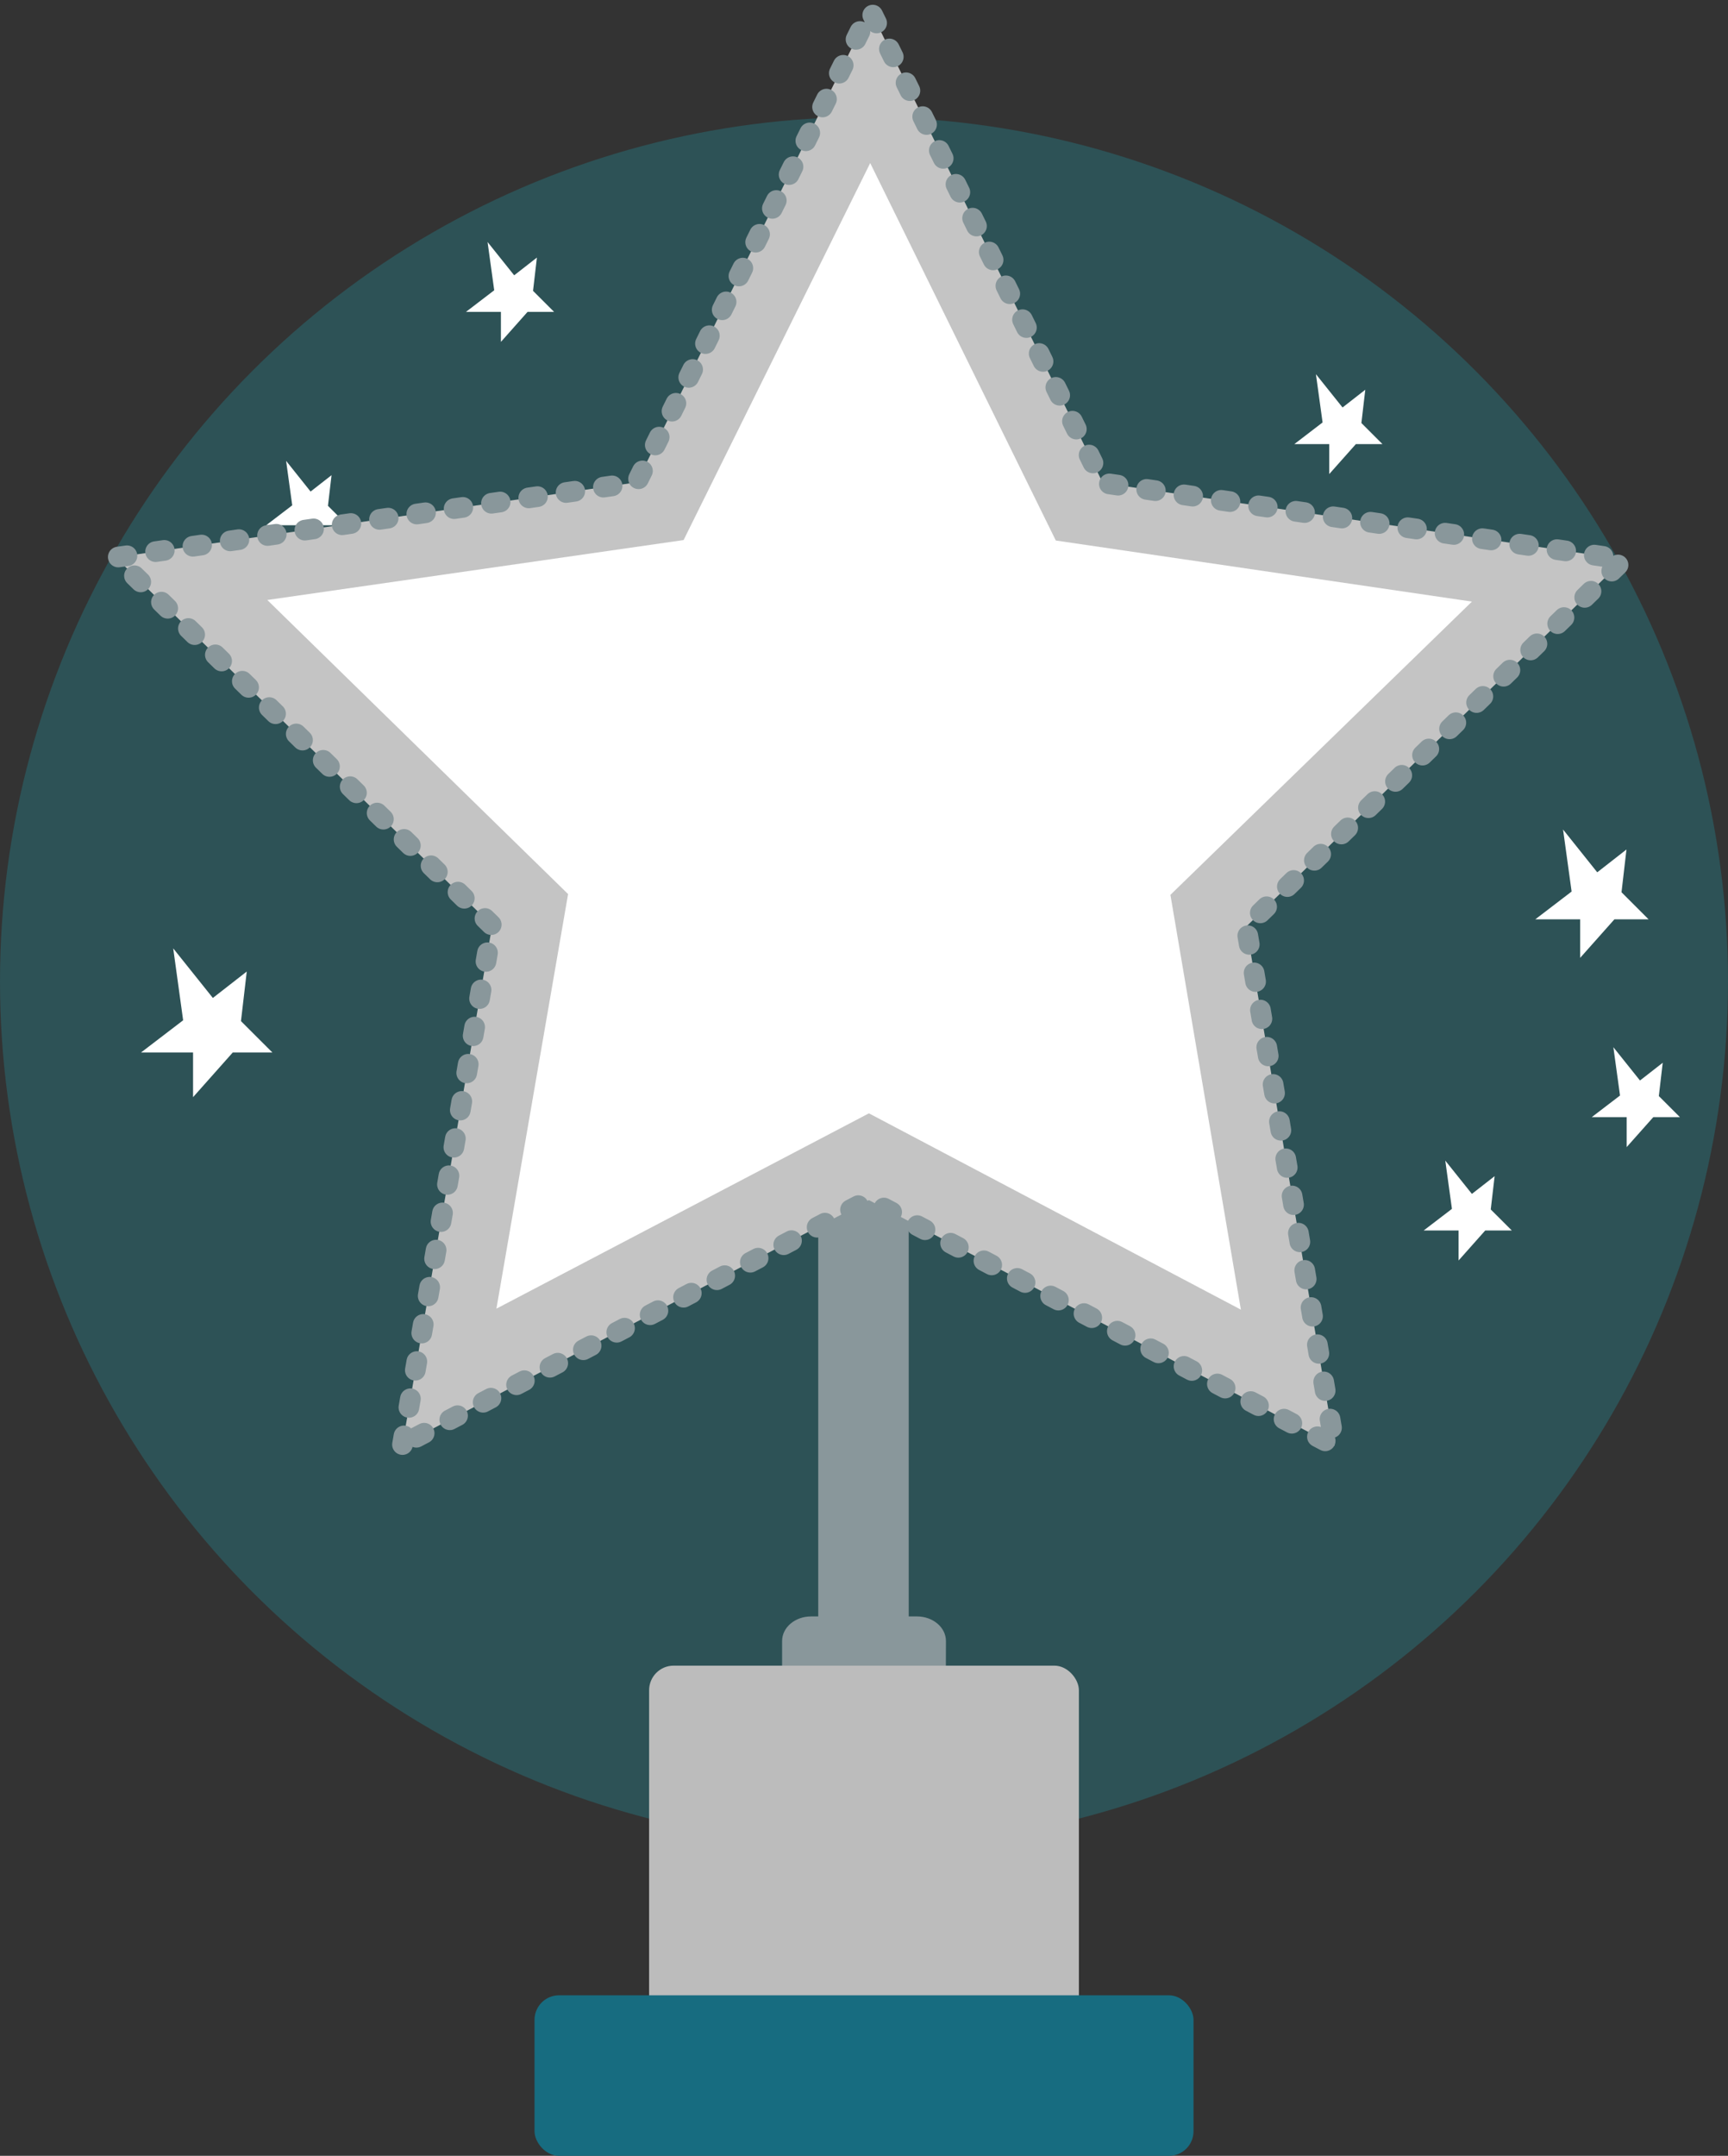
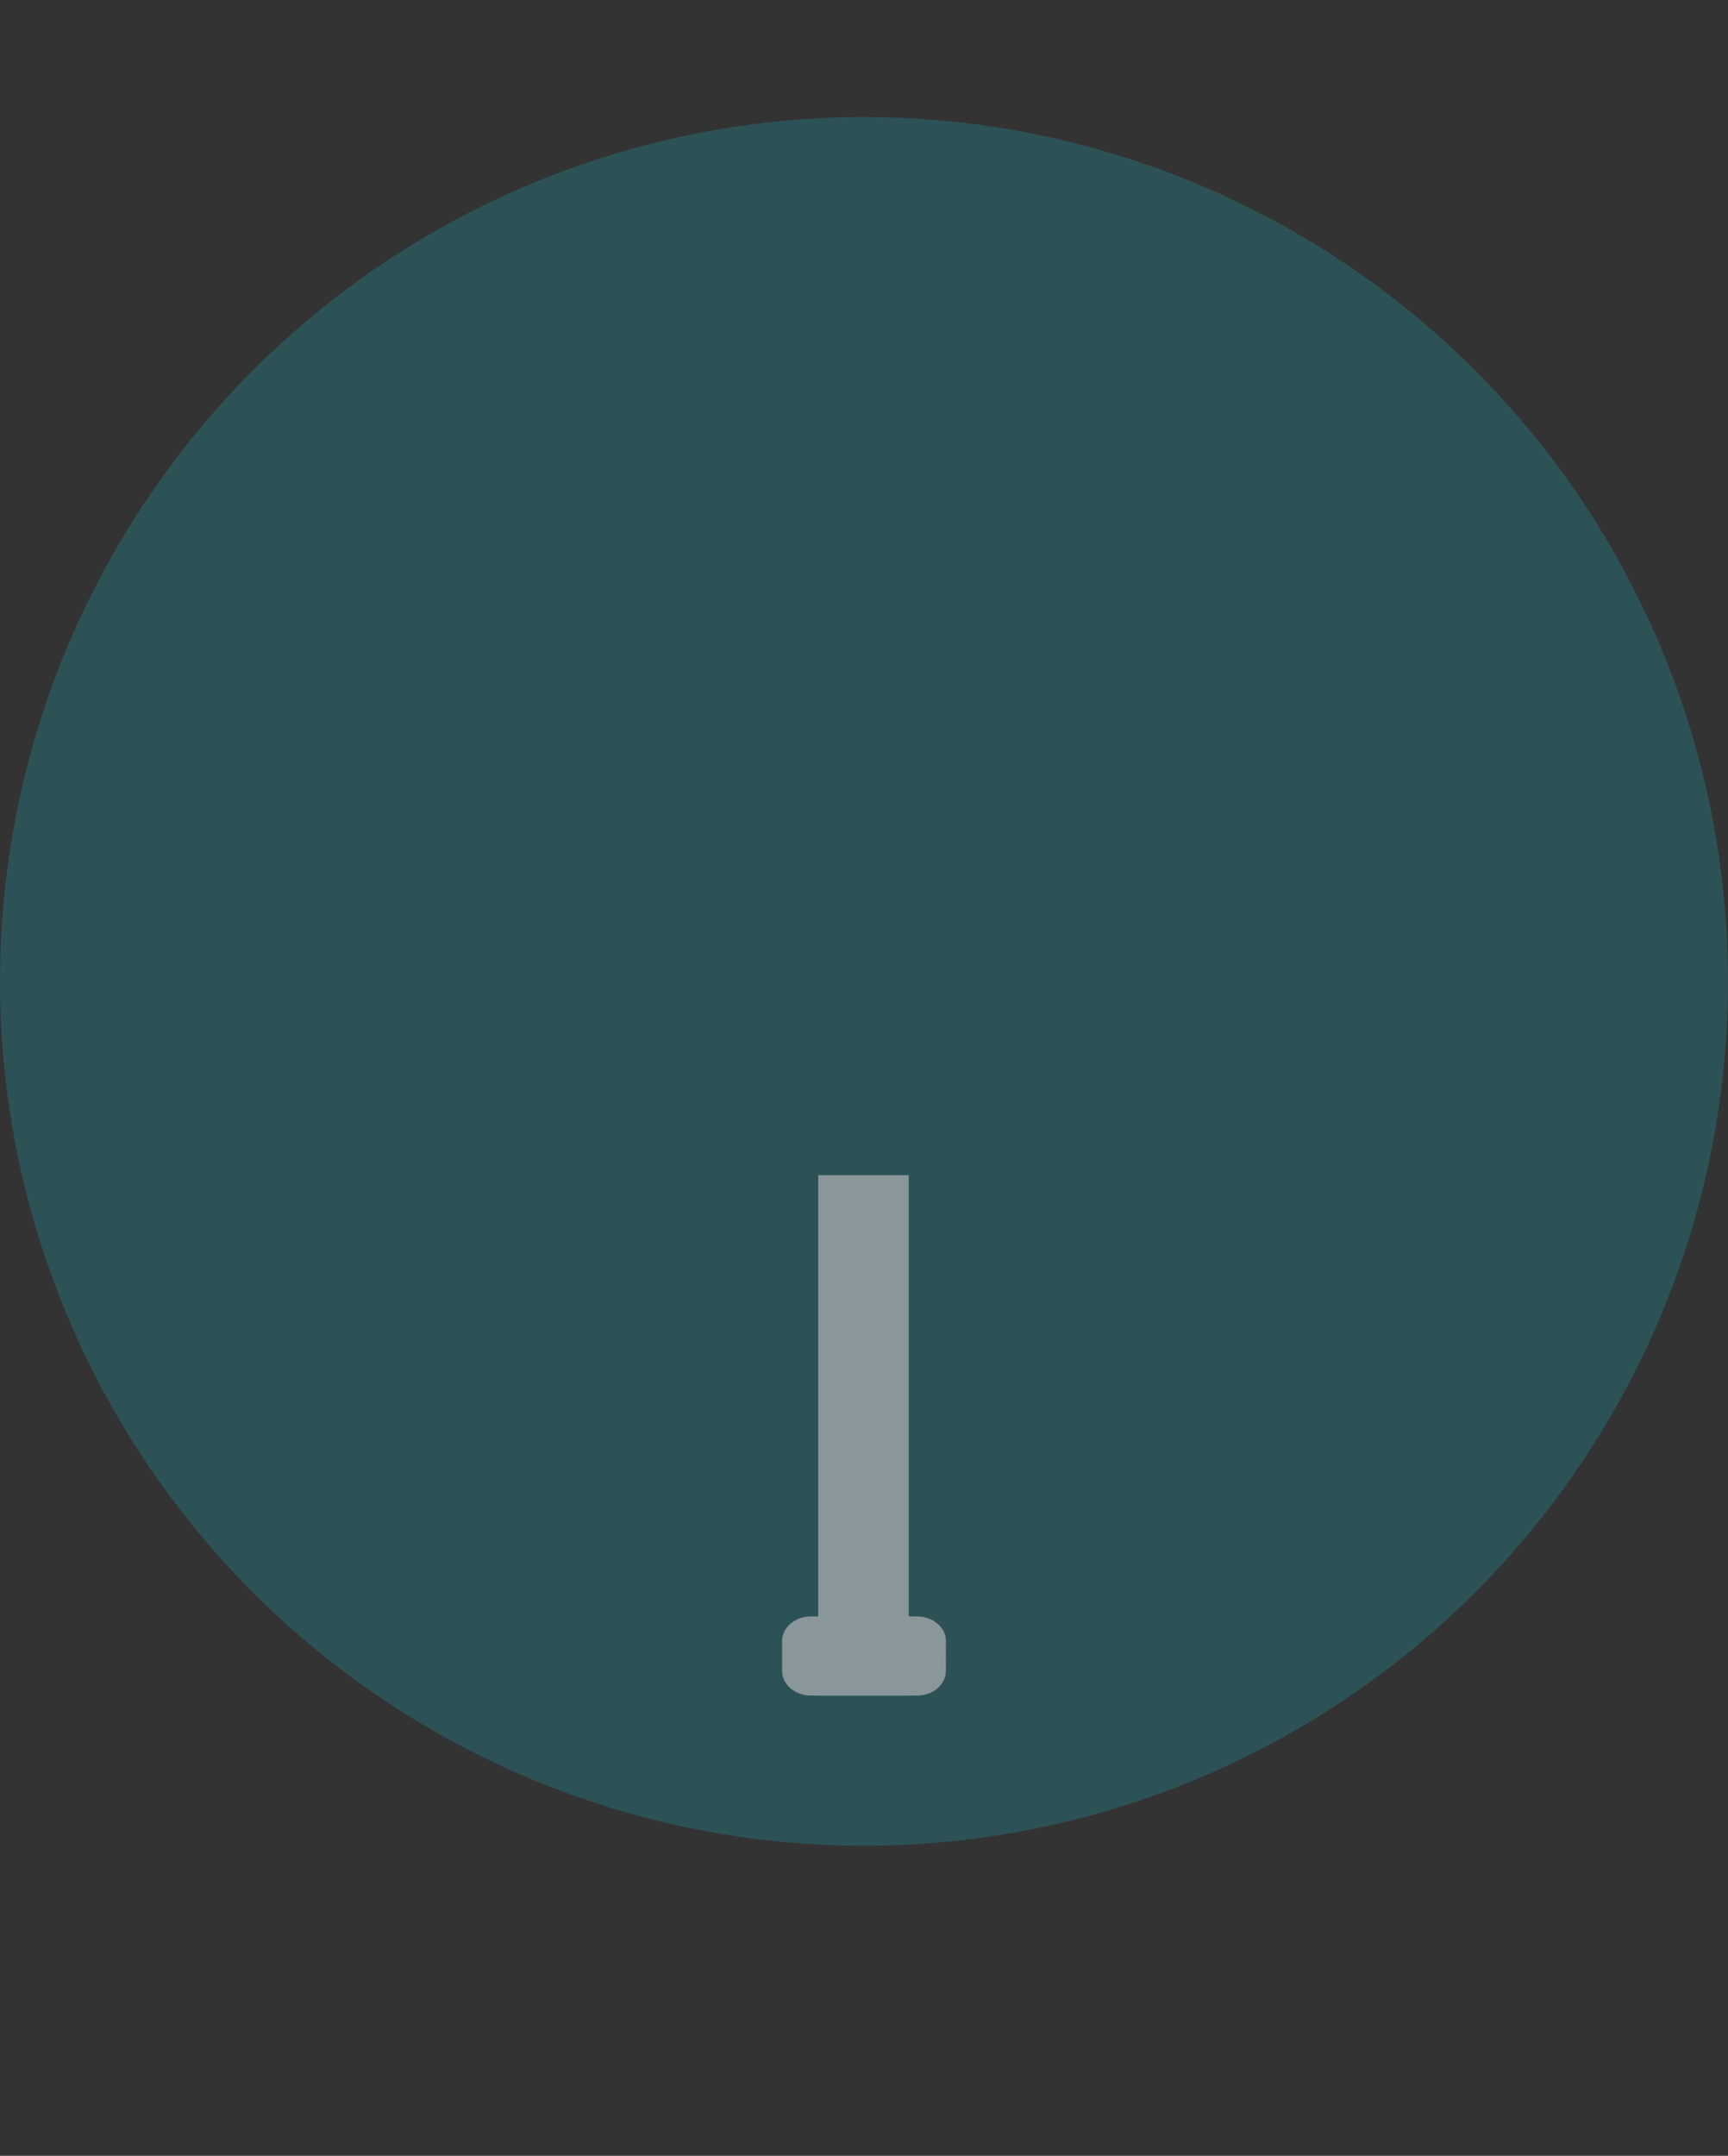
<svg xmlns="http://www.w3.org/2000/svg" viewBox="0 0 418 521.28">
  <rect x="0" y="0" width="418" height="521.28" fill="#333333" stroke="none" />
  <defs>
    <style>.cls-1{fill:#19b4c6;opacity:.24}.cls-2{fill:#fff}.cls-3{fill:#89979b}.cls-4{fill:#bcbcbc}.cls-5{fill:#176c80}.cls-6{fill:#c4c4c4;stroke:#89979b;stroke-linecap:round;stroke-linejoin:round;stroke-width:5px;stroke-dasharray:2.12 7 2.12 7}</style>
  </defs>
  <title>medal-star-platinum</title>
  <g id="Layer_2" data-name="Layer 2">
    <g id="Layer_1-2" data-name="Layer 1">
      <circle class="cls-1" cx="209" cy="237.31" r="209" />
-       <path class="cls-2" d="M324.76 98.53l-6.44-8.05 1.61 11.67-6.84 5.24h8.45v7.24l6.44-7.24h6.44l-5.1-5.1.94-8.05-5.5 4.29zM124.38 66.57l-6.44-8.05 1.61 11.67-6.84 5.23h8.46v7.25l6.44-7.25h6.43l-5.1-5.09.94-8.05-5.5 4.29zM396.71 261.27l-6.44-8.05 1.61 11.68-6.84 5.23h8.45v7.24l6.44-7.24h6.44l-5.1-5.1.94-8.05-5.5 4.29zM356.05 288.69l-6.44-8.05 1.61 11.67-6.84 5.23h8.45v7.25l6.44-7.25h6.44l-5.1-5.09.94-8.05-5.5 4.29zM51.49 241.31l-9.59-11.99 2.4 17.39-10.19 7.79H46.7v10.8l9.6-10.8h9.59l-7.6-7.59 1.4-11.99-8.2 6.39zM386.37 210.93l-8.27-10.35 2.07 15-8.79 6.72h10.86v9.31l8.28-9.31h8.27l-6.55-6.55 1.2-10.34-7.07 5.52zM75.13 118.86l-5.92-7.42 1.48 10.75-6.3 4.81h7.78v6.67L78.1 127h5.93l-4.7-4.69.87-7.41-5.07 3.96z" />
      <path class="cls-3" d="M197.93 284.16h21.89v125.85h-21.89z" />
      <path class="cls-3" d="M228.8 404.06c0 3.28-3.12 5.94-7 5.94h-25.61c-3.86 0-7-2.66-7-5.94v-7.26c0-3.28 3.13-5.94 7-5.94h25.63c3.86 0 7 2.66 7 5.94z" />
-       <rect class="cls-4" x="157.02" y="402.76" width="103.96" height="88.77" rx="5.94" />
-       <rect class="cls-5" x="129.3" y="482.47" width="159.41" height="38.82" rx="5.94" />
-       <path class="cls-6" d="M97.36 349.3l21.7-125.5-91.08-89.02 126.06-18.15L210.55 2.5l56.22 114.28 126.01 18.49-91.32 88.78 21.37 125.55-112.65-59.41L97.36 349.3z" />
-       <path class="cls-2" d="M120.08 316.44l17.34-100.25-72.76-71.11 100.7-14.49 45.14-91.16 44.9 91.27 100.66 14.77-72.94 70.91 17.05 100.3-89.98-47.47-90.11 47.23z" />
    </g>
  </g>
</svg>